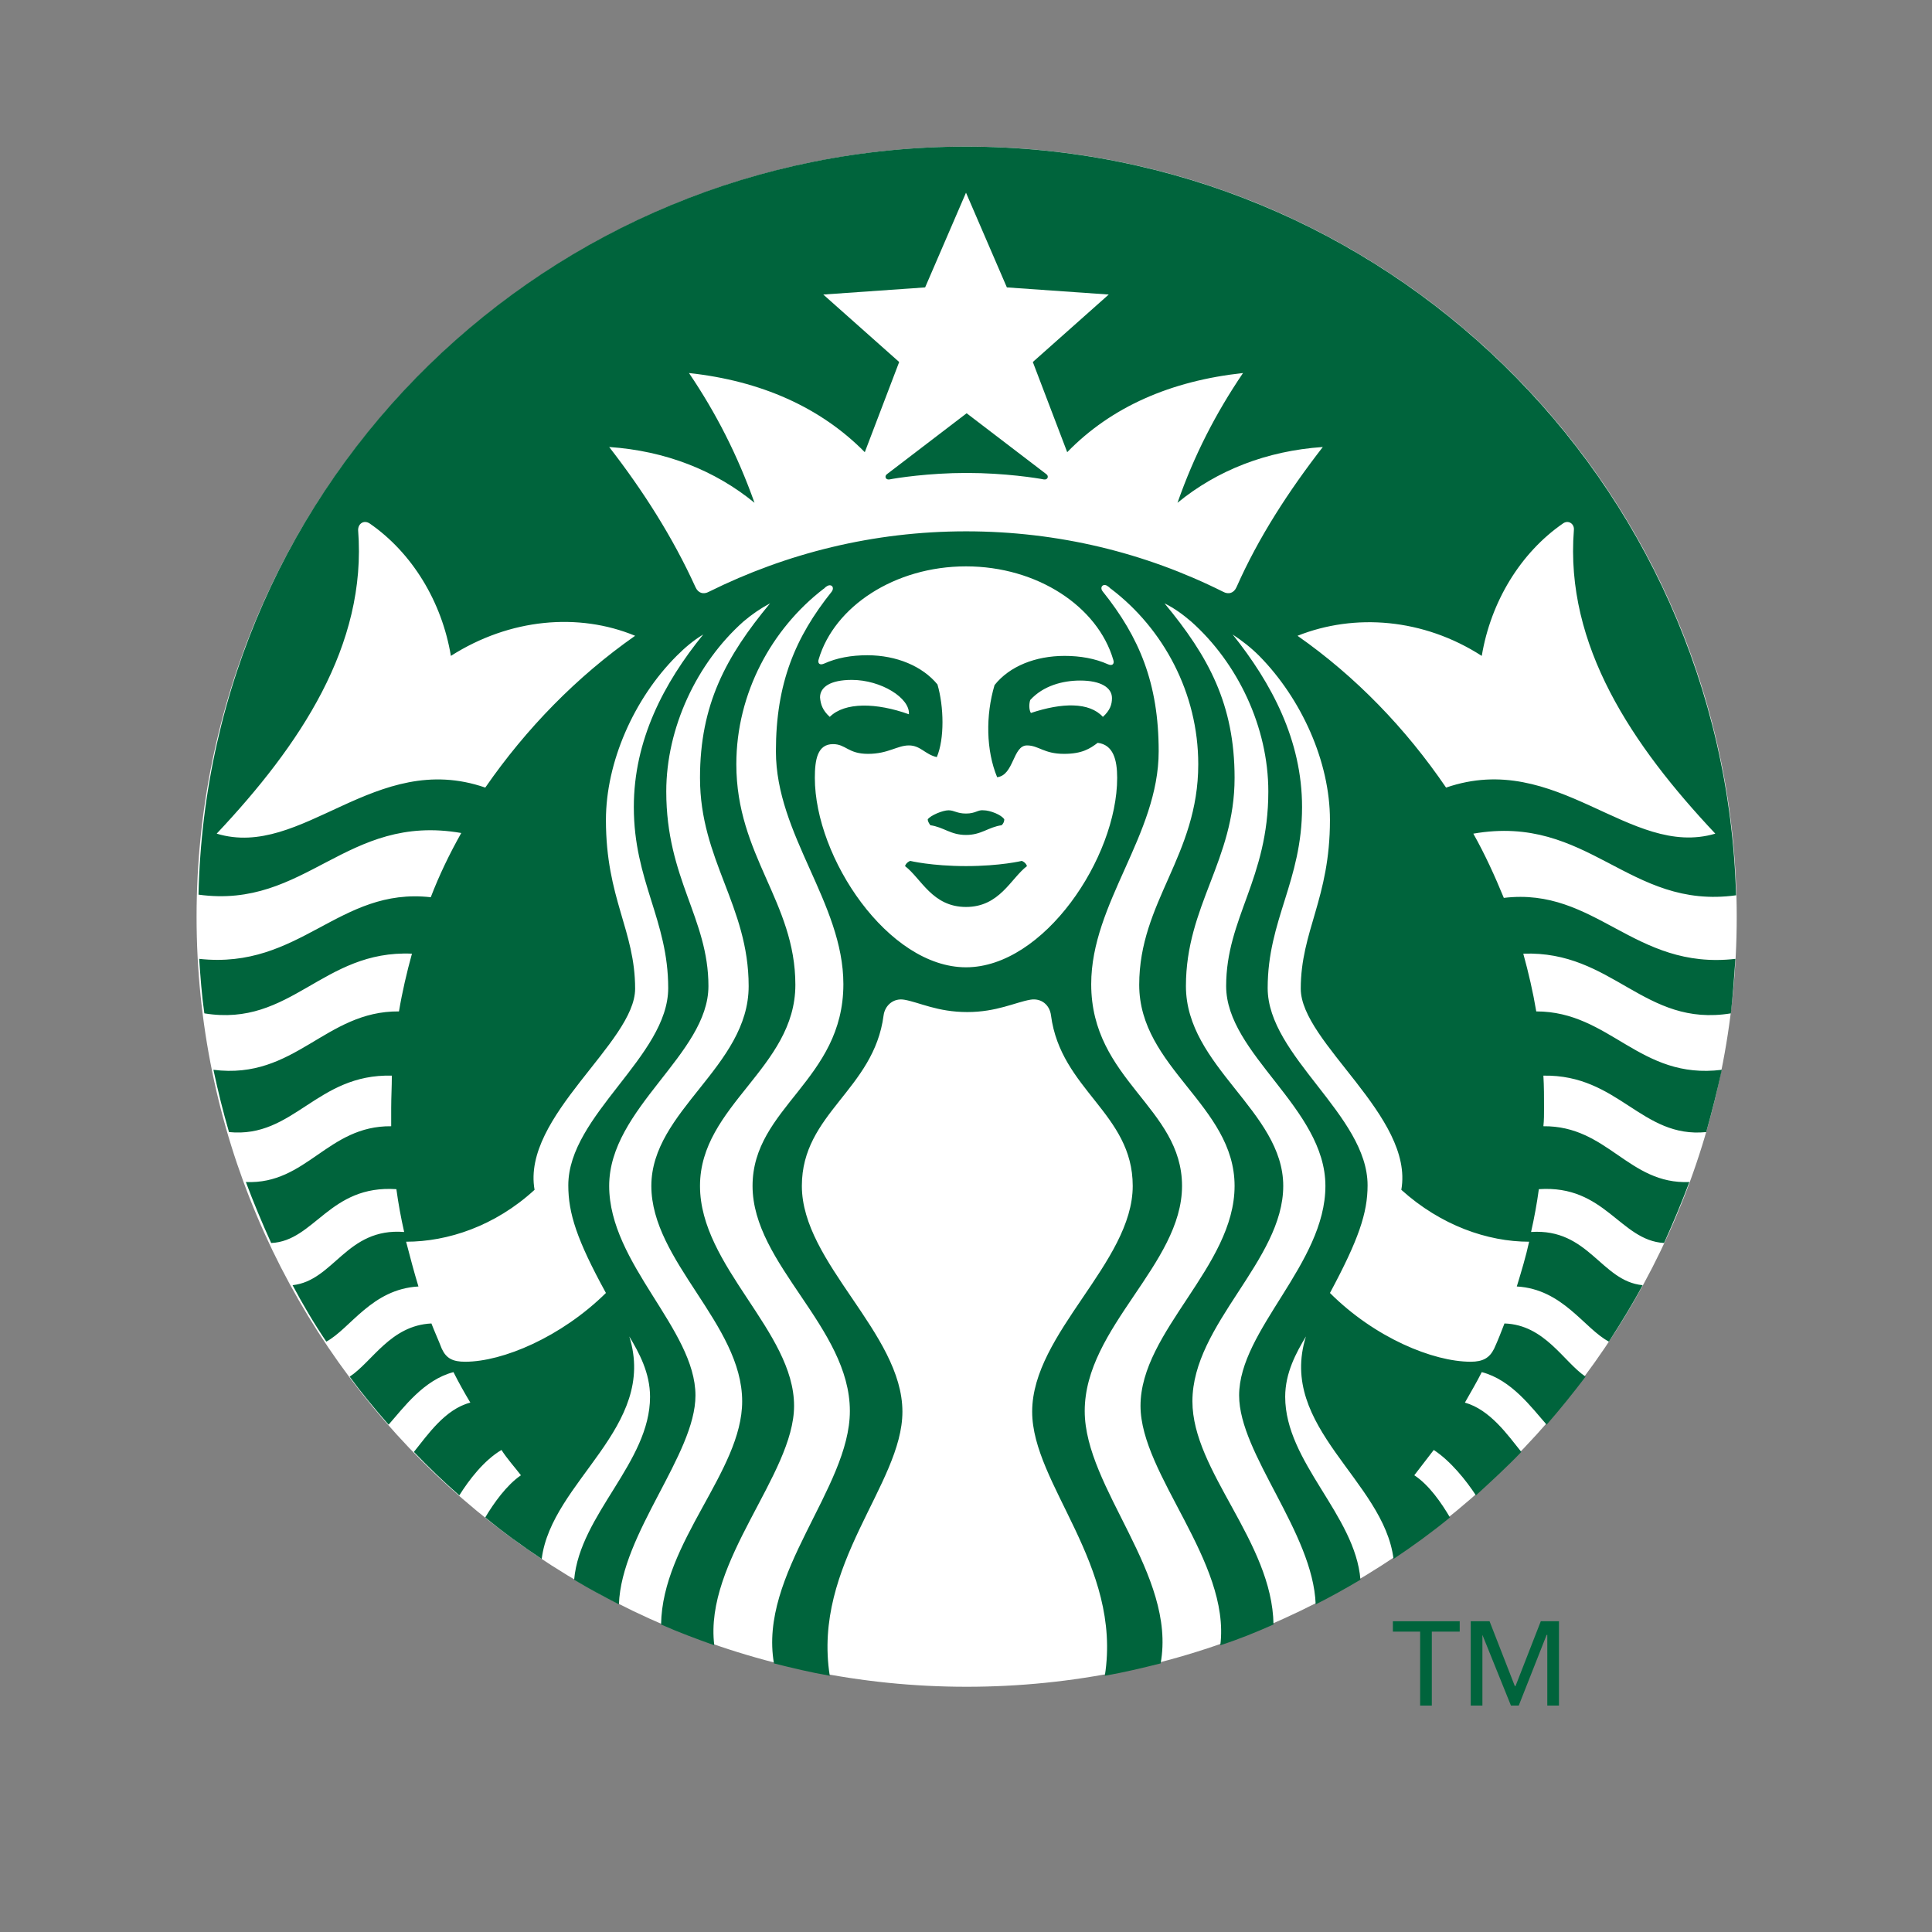
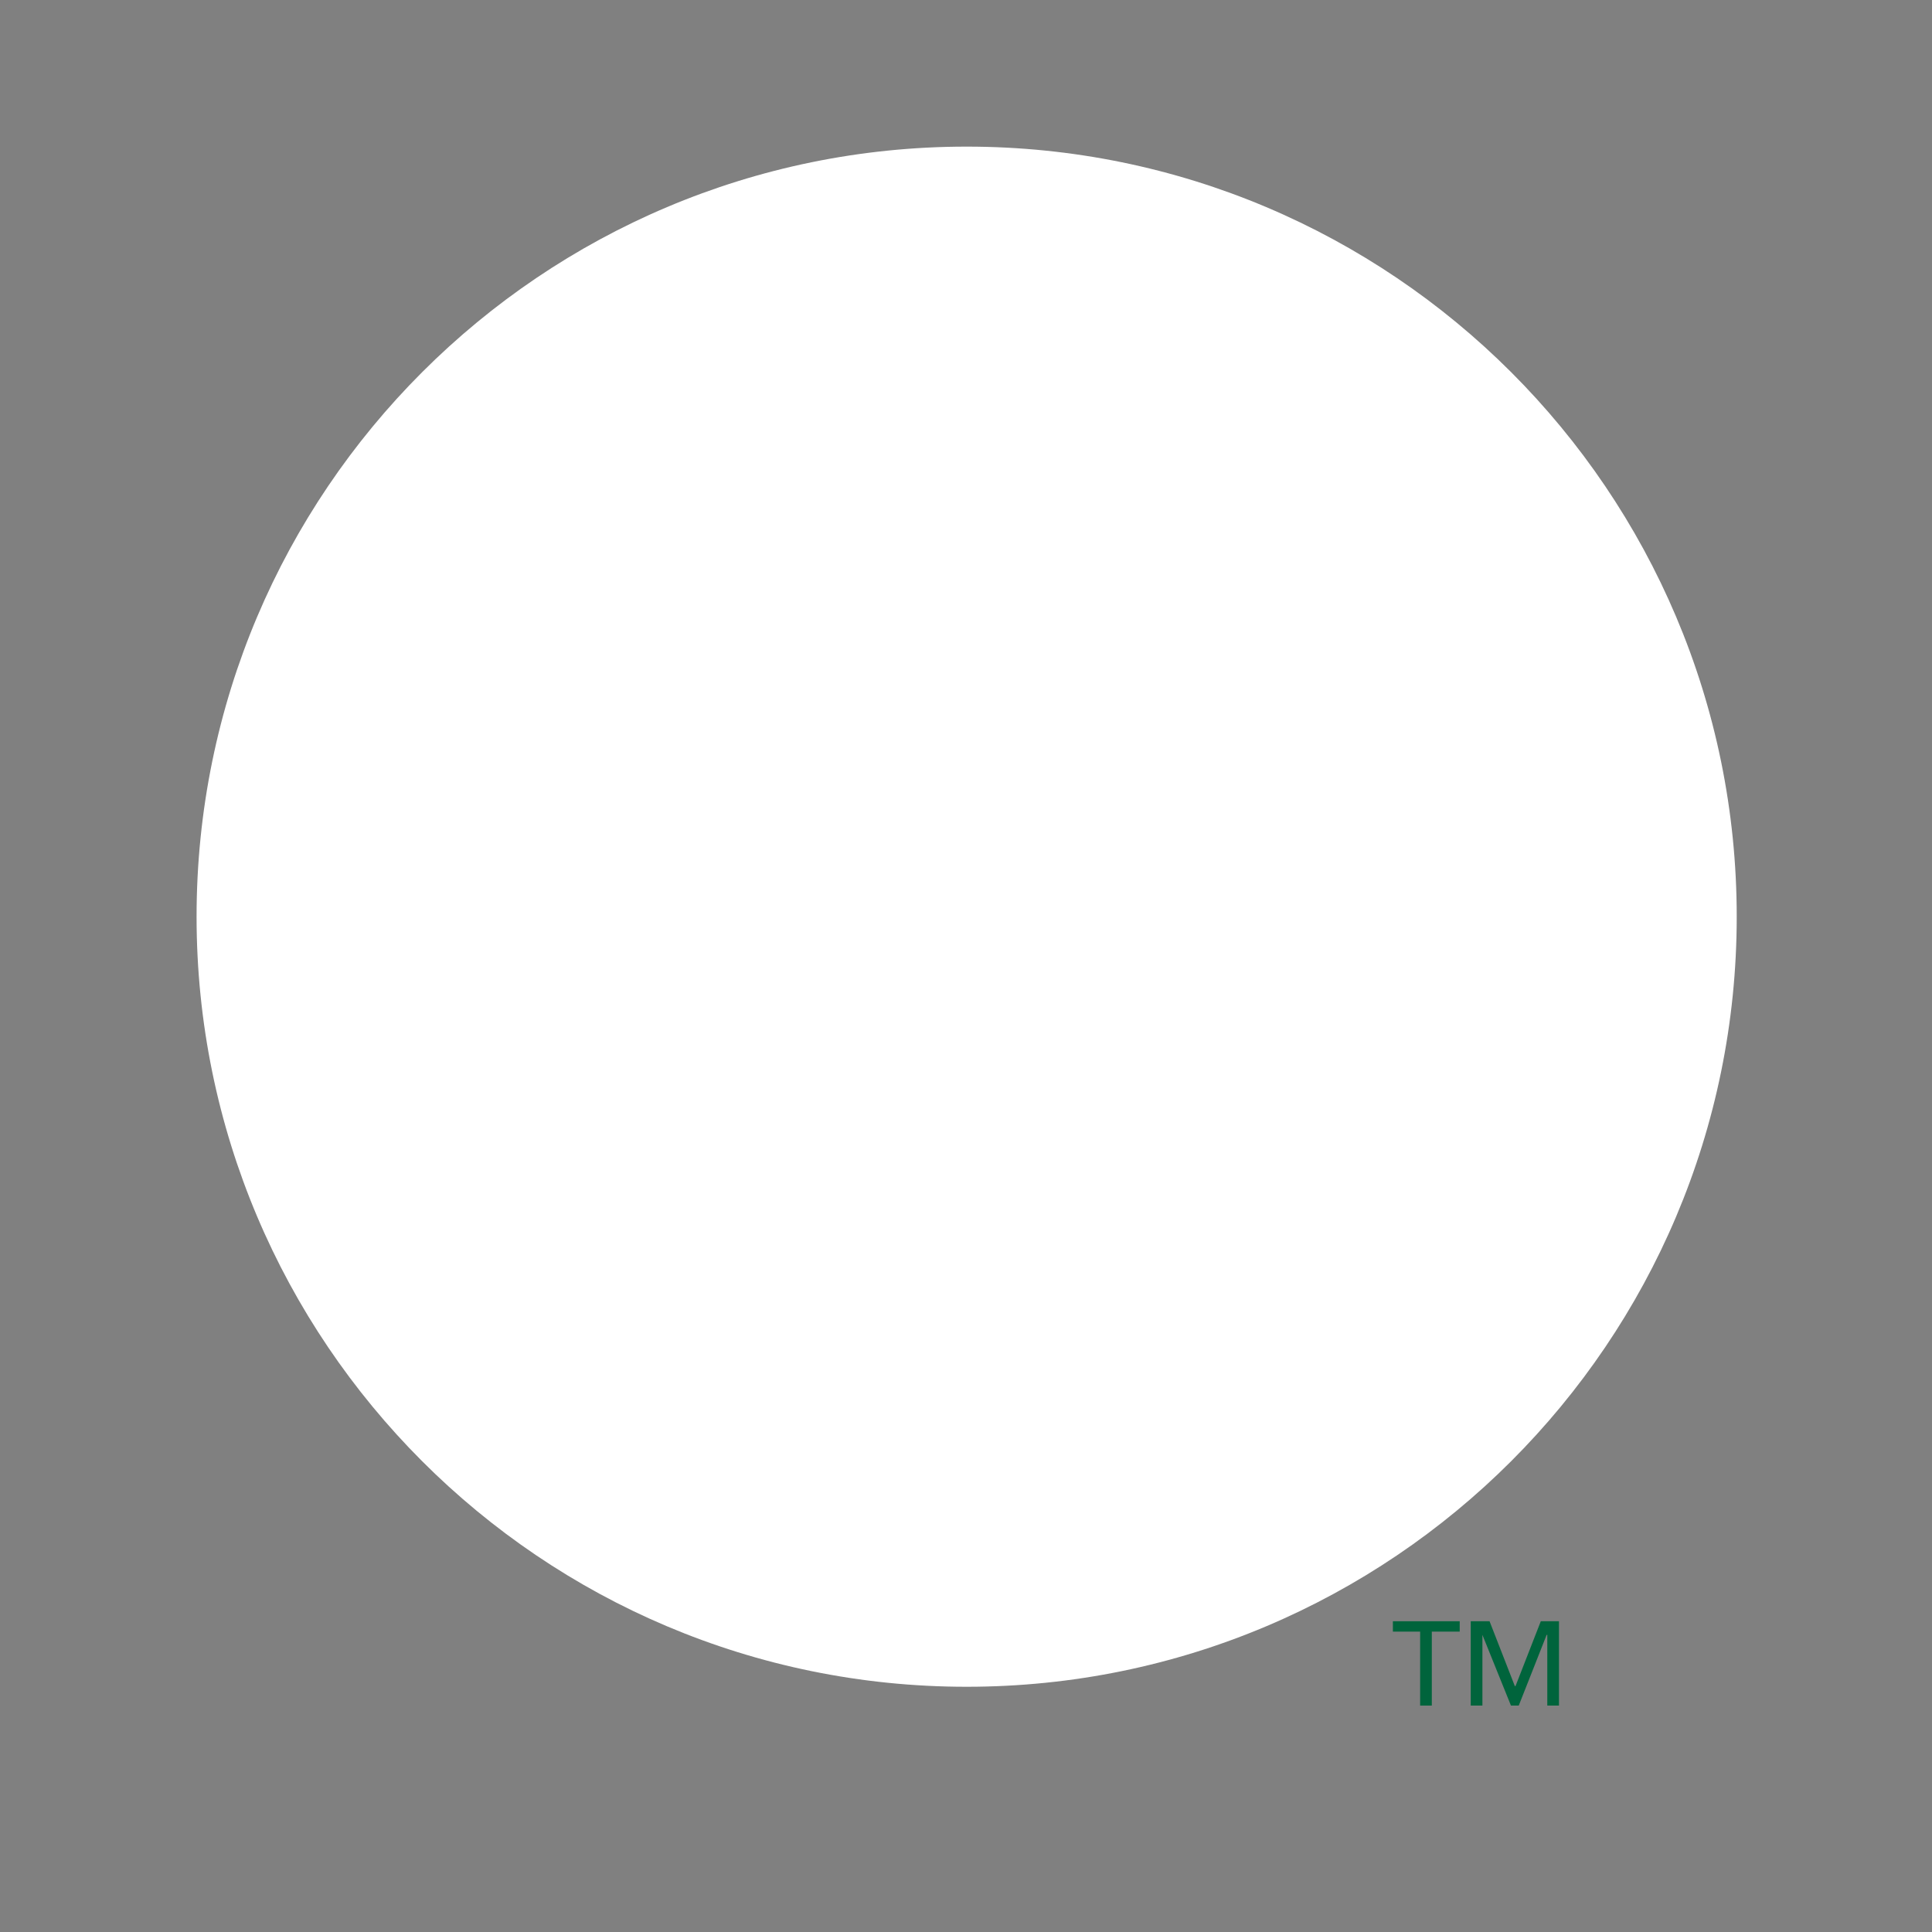
<svg xmlns="http://www.w3.org/2000/svg" version="1.1" id="Layer_1" x="0px" y="0px" width="297.8px" height="297.8px" viewBox="0 0 297.8 297.8" enable-background="new 0 0 297.8 297.8" xml:space="preserve">
  <rect x="0" y="0" width="297.8" height="297.8" fill="#808080" stroke="none" />
  <g>
    <path fill="#FFFFFF" d="M267.7,141.3c0,65.6-53.2,118.7-118.7,118.7c-65.6,0-118.7-53.2-118.7-118.7c0-65.6,53.2-118.7,118.7-118.7   C214.5,22.6,267.7,75.7,267.7,141.3" />
-     <path fill="#00643C" d="M160.9,73.9c-1-0.2-6-1-11.9-1c-5.9,0-10.9,0.8-11.9,1c-0.6,0.1-0.8-0.5-0.4-0.8c0.4-0.3,12.3-9.4,12.3-9.4   s11.9,9.1,12.3,9.4C161.7,73.4,161.5,74,160.9,73.9 M140.3,132.7c0,0-0.6,0.2-0.8,0.8c2.5,1.9,4.2,6.3,9.4,6.3   c5.2,0,6.9-4.4,9.4-6.3c-0.2-0.6-0.8-0.8-0.8-0.8s-3.3,0.8-8.6,0.8C143.6,133.5,140.3,132.7,140.3,132.7 M148.9,125.4   c-1.4,0-1.8-0.5-2.7-0.5c-0.9,0-2.8,0.8-3.2,1.4c0,0.3,0.2,0.6,0.4,0.9c2.1,0.3,3.1,1.5,5.5,1.5c2.4,0,3.4-1.2,5.5-1.5   c0.3-0.3,0.4-0.6,0.4-0.9c-0.4-0.7-2.2-1.4-3.2-1.4C150.7,124.8,150.4,125.4,148.9,125.4 M267.5,147.8c-0.2,2.8-0.4,5.7-0.7,8.4   c-13.4,2.2-18.2-9.7-32-9.2c0.8,2.9,1.5,5.9,2,8.9c11.4,0,15.9,10.6,28.6,9c-0.7,3.2-1.5,6.4-2.4,9.6c-10,1-13.5-8.9-25.1-8.7   c0.1,1.7,0.1,3.3,0.1,5c0,0.9,0,1.9-0.1,2.8c9.9-0.1,13.1,9,22.5,8.6c-1.2,3.2-2.5,6.3-3.9,9.4c-6.8-0.4-9.1-9-19.3-8.3   c-0.3,2.2-0.7,4.4-1.2,6.6c8.9-0.6,10.8,7.6,17.2,8.2c-1.6,3-3.4,5.9-5.2,8.7c-3.8-2-7.1-8.1-14.2-8.5c0.7-2.3,1.4-4.6,1.9-6.9   c-6.4,0-13.6-2.5-19.7-8c2-11.3-15.5-22.7-15.5-31c0-8.9,4.5-13.9,4.5-26c0-9-4.4-18.7-10.9-25.3c-1.3-1.3-2.6-2.3-4.1-3.3   c6,7.5,10.7,16.3,10.7,26.6c0,11.4-5.3,17.4-5.3,27.9c0,10.5,15.4,19.6,15.4,30.4c0,4.3-1.4,8.4-5.8,16.6   c6.9,6.9,15.9,10.6,21.7,10.6c1.9,0,2.9-0.6,3.6-2c0.6-1.3,1.1-2.6,1.6-3.9c6.2,0.2,9.1,5.9,12.5,8.2c-1.9,2.5-3.9,5-6,7.4   c-2.3-2.6-5.4-6.9-10-8.1c-0.8,1.6-1.7,3.1-2.6,4.7c3.9,1.1,6.6,5,8.7,7.6c-2.2,2.3-4.6,4.5-7,6.7c-1.5-2.3-3.9-5.3-6.5-7   c-1,1.3-2,2.6-3,3.9c2.3,1.5,4.2,4.3,5.5,6.5c-2.8,2.3-5.7,4.4-8.7,6.4c-1.5-12.1-17.9-20.3-13.5-34.3c-1.5,2.5-3.2,5.6-3.2,9.3   c0,10.1,10.8,18.2,11.6,28.2c-2.2,1.3-4.5,2.6-6.9,3.8c-0.4-11.1-11.8-23.2-11.8-32.2c0-10.1,13.3-20.3,13.3-32.3   c0-12-15.3-20.3-15.3-30.8c0-10.5,6.5-16.5,6.5-30c0-9.9-4.7-19.8-11.9-26.2c-1.3-1.1-2.5-2-4.1-2.8c6.8,8.2,10.8,15.6,10.8,26.9   c0,12.7-7.5,19.7-7.5,32.1c0,12.4,15,19.3,15,30.8c0,11.5-14,21.3-14,33.2c0,10.8,12.3,21.6,12.5,34.4c-2.7,1.2-5.4,2.3-8.2,3.2   c1.6-12.9-12.3-26.3-12.3-36.9c0-11.5,14.5-21.5,14.5-33.9s-14.7-18.2-14.7-31c0-12.8,9.1-19.9,9.1-34c0-11-5.4-20.9-13.4-27   c-0.2-0.1-0.3-0.3-0.5-0.4c-0.7-0.6-1.4,0.1-0.8,0.8c5.6,7,8.6,14.1,8.6,24.6c0,12.9-10.4,23.4-10.4,35.9c0,14.8,14,19,14,31.1   c0,12.1-15,21.8-15,34.7c0,11.9,14.2,25.2,11.7,38.9c-2.8,0.7-5.7,1.4-8.6,1.9c2.7-17.1-11.2-29.5-11.2-40.7   c0-12.1,15.5-23,15.5-34.8c0-11.2-11.1-14.8-12.6-26.3c-0.2-1.6-1.5-2.7-3.2-2.4c-2.3,0.4-5.2,1.9-9.7,1.9c-4.6,0-7.4-1.5-9.7-1.9   c-1.7-0.3-3,0.9-3.2,2.4c-1.5,11.5-12.6,15.1-12.6,26.3c0,11.9,15.5,22.7,15.5,34.8c0,11.2-13.9,23.5-11.2,40.7   c-2.9-0.5-5.8-1.2-8.6-1.9c-2.4-13.8,11.7-27,11.7-38.9c0-12.9-15-22.6-15-34.7c0-12.1,14-16.3,14-31.1c0-12.5-10.4-23-10.4-35.9   c0-10.5,3-17.6,8.6-24.6c0.5-0.7-0.1-1.3-0.8-0.8c-0.2,0.1-0.3,0.3-0.5,0.4c-7.9,6.1-13.4,16-13.4,27c0,14.1,9.1,21.2,9.1,34   c0,12.8-14.7,18.6-14.7,31s14.5,22.4,14.5,33.9c0,10.6-13.9,23.9-12.3,36.9c-2.8-1-5.5-2-8.2-3.2c0.2-12.8,12.5-23.6,12.5-34.4   c0-11.9-14-21.6-14-33.2c0-11.6,15-18.4,15-30.8c0-12.4-7.5-19.4-7.5-32.1c0-11.3,4-18.7,10.8-26.9c-1.5,0.8-2.8,1.7-4.1,2.8   c-7.2,6.4-11.9,16.4-11.9,26.2c0,13.5,6.5,19.5,6.5,30c0,10.5-15.3,18.8-15.3,30.8c0,12,13.3,22.1,13.3,32.3   c0,9.1-11.4,21.2-11.8,32.2c-2.3-1.2-4.6-2.4-6.9-3.8c0.9-10.1,11.7-18.1,11.7-28.2c0-3.7-1.7-6.8-3.2-9.3   c4.4,14-12,22.3-13.5,34.3c-3-2-5.9-4.1-8.7-6.4c1.3-2.2,3.3-5,5.5-6.5c-1-1.3-2.1-2.5-3-3.9c-2.7,1.6-5,4.6-6.5,7   c-2.4-2.1-4.8-4.4-7-6.7c2.1-2.6,4.8-6.6,8.7-7.6c-0.9-1.5-1.8-3.1-2.6-4.7c-4.6,1.2-7.7,5.5-10,8.1c-2.1-2.4-4.1-4.8-6-7.4   c3.5-2.3,6.3-7.9,12.6-8.2c0.5,1.3,1.1,2.6,1.6,3.9c0.7,1.5,1.7,2,3.6,2c5.8,0,14.8-3.8,21.7-10.6c-4.5-8.2-5.8-12.3-5.8-16.6   c0-10.8,15.4-19.9,15.4-30.4c0-10.5-5.3-16.5-5.3-27.9c0-10.3,4.6-19.1,10.7-26.6c-1.5,0.9-2.8,2-4.1,3.3   c-6.6,6.6-10.9,16.4-10.9,25.3c0,12.1,4.5,17,4.5,26c0,8.3-17.5,19.7-15.5,31c-6.1,5.6-13.4,8-19.8,8c0.6,2.3,1.2,4.6,1.9,6.9   c-7.2,0.4-10.5,6.5-14.2,8.5c-1.9-2.8-3.6-5.7-5.2-8.7c6.4-0.7,8.3-8.9,17.2-8.2c-0.5-2.2-0.9-4.4-1.2-6.6   c-10.3-0.7-12.6,8-19.3,8.3c-1.4-3.1-2.7-6.2-3.9-9.4c9.4,0.4,12.6-8.7,22.4-8.6c0-0.9,0-1.8,0-2.8c0-1.7,0.1-3.3,0.1-5   c-11.6-0.3-15.1,9.7-25.1,8.7c-0.9-3.1-1.7-6.3-2.4-9.6c12.6,1.6,17.2-9.1,28.6-9c0.5-3,1.2-6,2-8.9c-13.8-0.6-18.6,11.4-32,9.2   c-0.4-2.8-0.6-5.6-0.8-8.4c15.6,1.7,21.5-11.1,35.7-9.5c1.3-3.4,2.9-6.7,4.7-9.9c-17.8-3.1-23.9,11.8-40.5,9.5   C32,73.9,84.5,22.6,148.9,22.6c64.5,0,116.9,51.3,118.7,115.4c-16.6,2.3-22.7-12.6-40.5-9.5c1.8,3.2,3.3,6.5,4.7,9.9   C246,136.7,251.8,149.6,267.5,147.8 M97.9,98c-8.7-3.6-19.3-2.7-28.4,3.1c-1.4-8.4-6-15.9-12.5-20.4c-0.9-0.6-1.8,0-1.8,1   c1.4,17.8-9,33.2-21.8,46.8c13.2,4,24.4-13,41.4-7.1C81.1,112.3,88.9,104.3,97.9,98 M148.9,87.3c-11,0-20.3,6.2-22.7,14.3   c-0.2,0.6,0.1,1,0.8,0.7c2-0.9,4.2-1.3,6.7-1.3c4.5,0,8.5,1.7,10.8,4.5c1,3.4,1.1,8.4-0.1,11.2c-1.8-0.4-2.5-1.8-4.3-1.8   c-1.8,0-3.2,1.3-6.3,1.3c-3.1,0-3.4-1.5-5.4-1.5c-2.4,0-2.8,2.4-2.8,5.2c0,12.3,11.3,29.2,23.3,29.2c12,0,23.3-16.9,23.3-29.2   c0-2.8-0.6-5.1-3-5.4c-1.2,0.9-2.4,1.7-5.2,1.7c-3.1,0-3.9-1.3-5.7-1.3c-2.2,0-2,4.6-4.6,4.9c-1.7-4.1-1.8-9.5-0.4-14.2   c2.3-2.9,6.3-4.5,10.8-4.5c2.4,0,4.7,0.4,6.7,1.3c0.7,0.3,1-0.1,0.8-0.7C169.2,93.5,159.9,87.3,148.9,87.3 M166.5,104.9   c-2.7,0-5.7,0.8-7.7,3c-0.2,0.6-0.2,1.5,0.1,2c4.8-1.6,9-1.7,11.1,0.6c1.1-1,1.4-1.9,1.4-2.9C171.4,106,169.7,104.9,166.5,104.9    M127.9,110.5c2.3-2.3,7.2-2.2,12.2-0.4c0.2-2.5-4.3-5.3-8.8-5.3c-3.3,0-4.9,1.1-4.9,2.7C126.5,108.6,126.8,109.5,127.9,110.5    M203.9,68.9c-8.7,0.6-16.3,3.6-22.4,8.6c2.6-7.4,5.9-13.8,10.1-20c-11.1,1.2-20.3,5.2-27.1,12.2l-5.3-13.9l11.7-10.4l-15.7-1.1   l-6.3-14.6l-6.3,14.6l-15.7,1.1l11.7,10.4l-5.3,13.9c-6.8-6.9-16-11-27.1-12.2c4.2,6.2,7.5,12.7,10.1,20c-6.1-5-13.7-8-22.4-8.6   c5.2,6.7,9.8,13.9,13.3,21.6c0.4,0.9,1.2,1.2,2.1,0.7c11.9-5.9,25.3-9.3,39.6-9.3c14.2,0,27.6,3.3,39.6,9.3   c0.9,0.5,1.7,0.2,2.1-0.7C194,82.8,198.7,75.6,203.9,68.9 M222.9,121.4c17.1-5.9,28.3,11,41.5,7.1c-12.8-13.6-23.2-29-21.8-46.8   c0.1-1-0.9-1.6-1.7-1c-6.5,4.5-11.1,12-12.5,20.4c-9-5.8-19.6-6.6-28.4-3.1C209,104.3,216.7,112.3,222.9,121.4" />
    <polygon fill="#00643C" points="220.7,262.9 218.9,262.9 218.9,251.5 214.7,251.5 214.7,249.9 225,249.9 225,251.5 220.7,251.5     " />
    <polygon fill="#00643C" points="233.5,259.9 233.6,259.9 237.5,249.9 240.3,249.9 240.3,262.9 238.5,262.9 238.5,252 238.4,252    234.1,262.9 232.9,262.9 228.5,252 228.5,252 228.5,262.9 226.7,262.9 226.7,249.9 229.6,249.9  " />
  </g>
</svg>